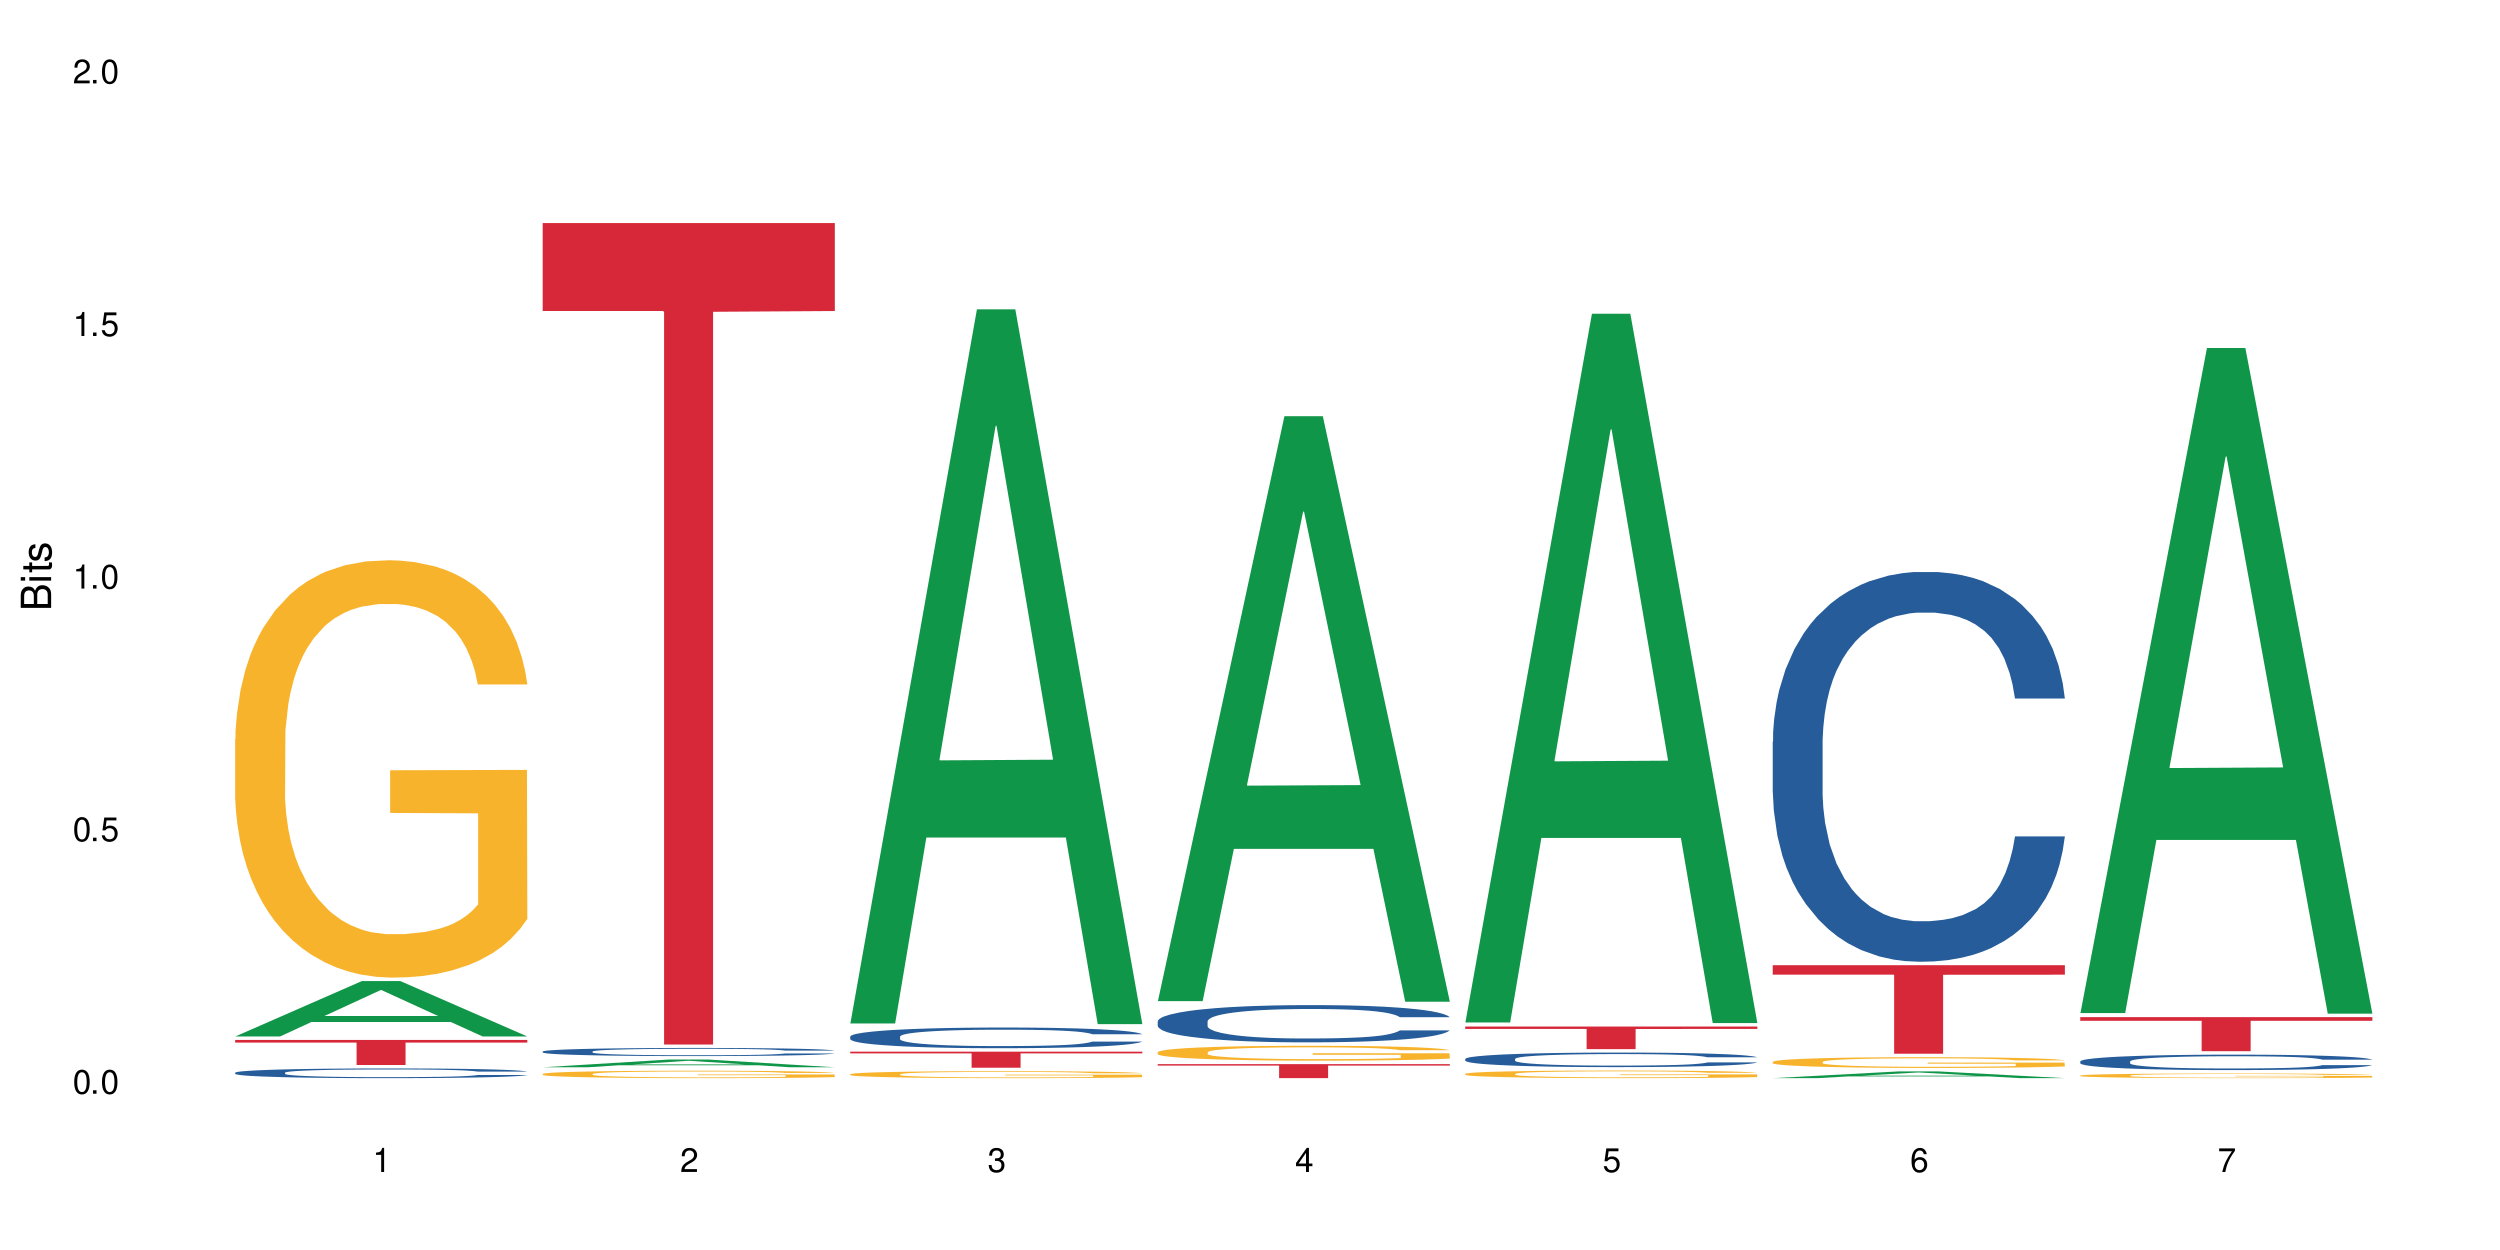
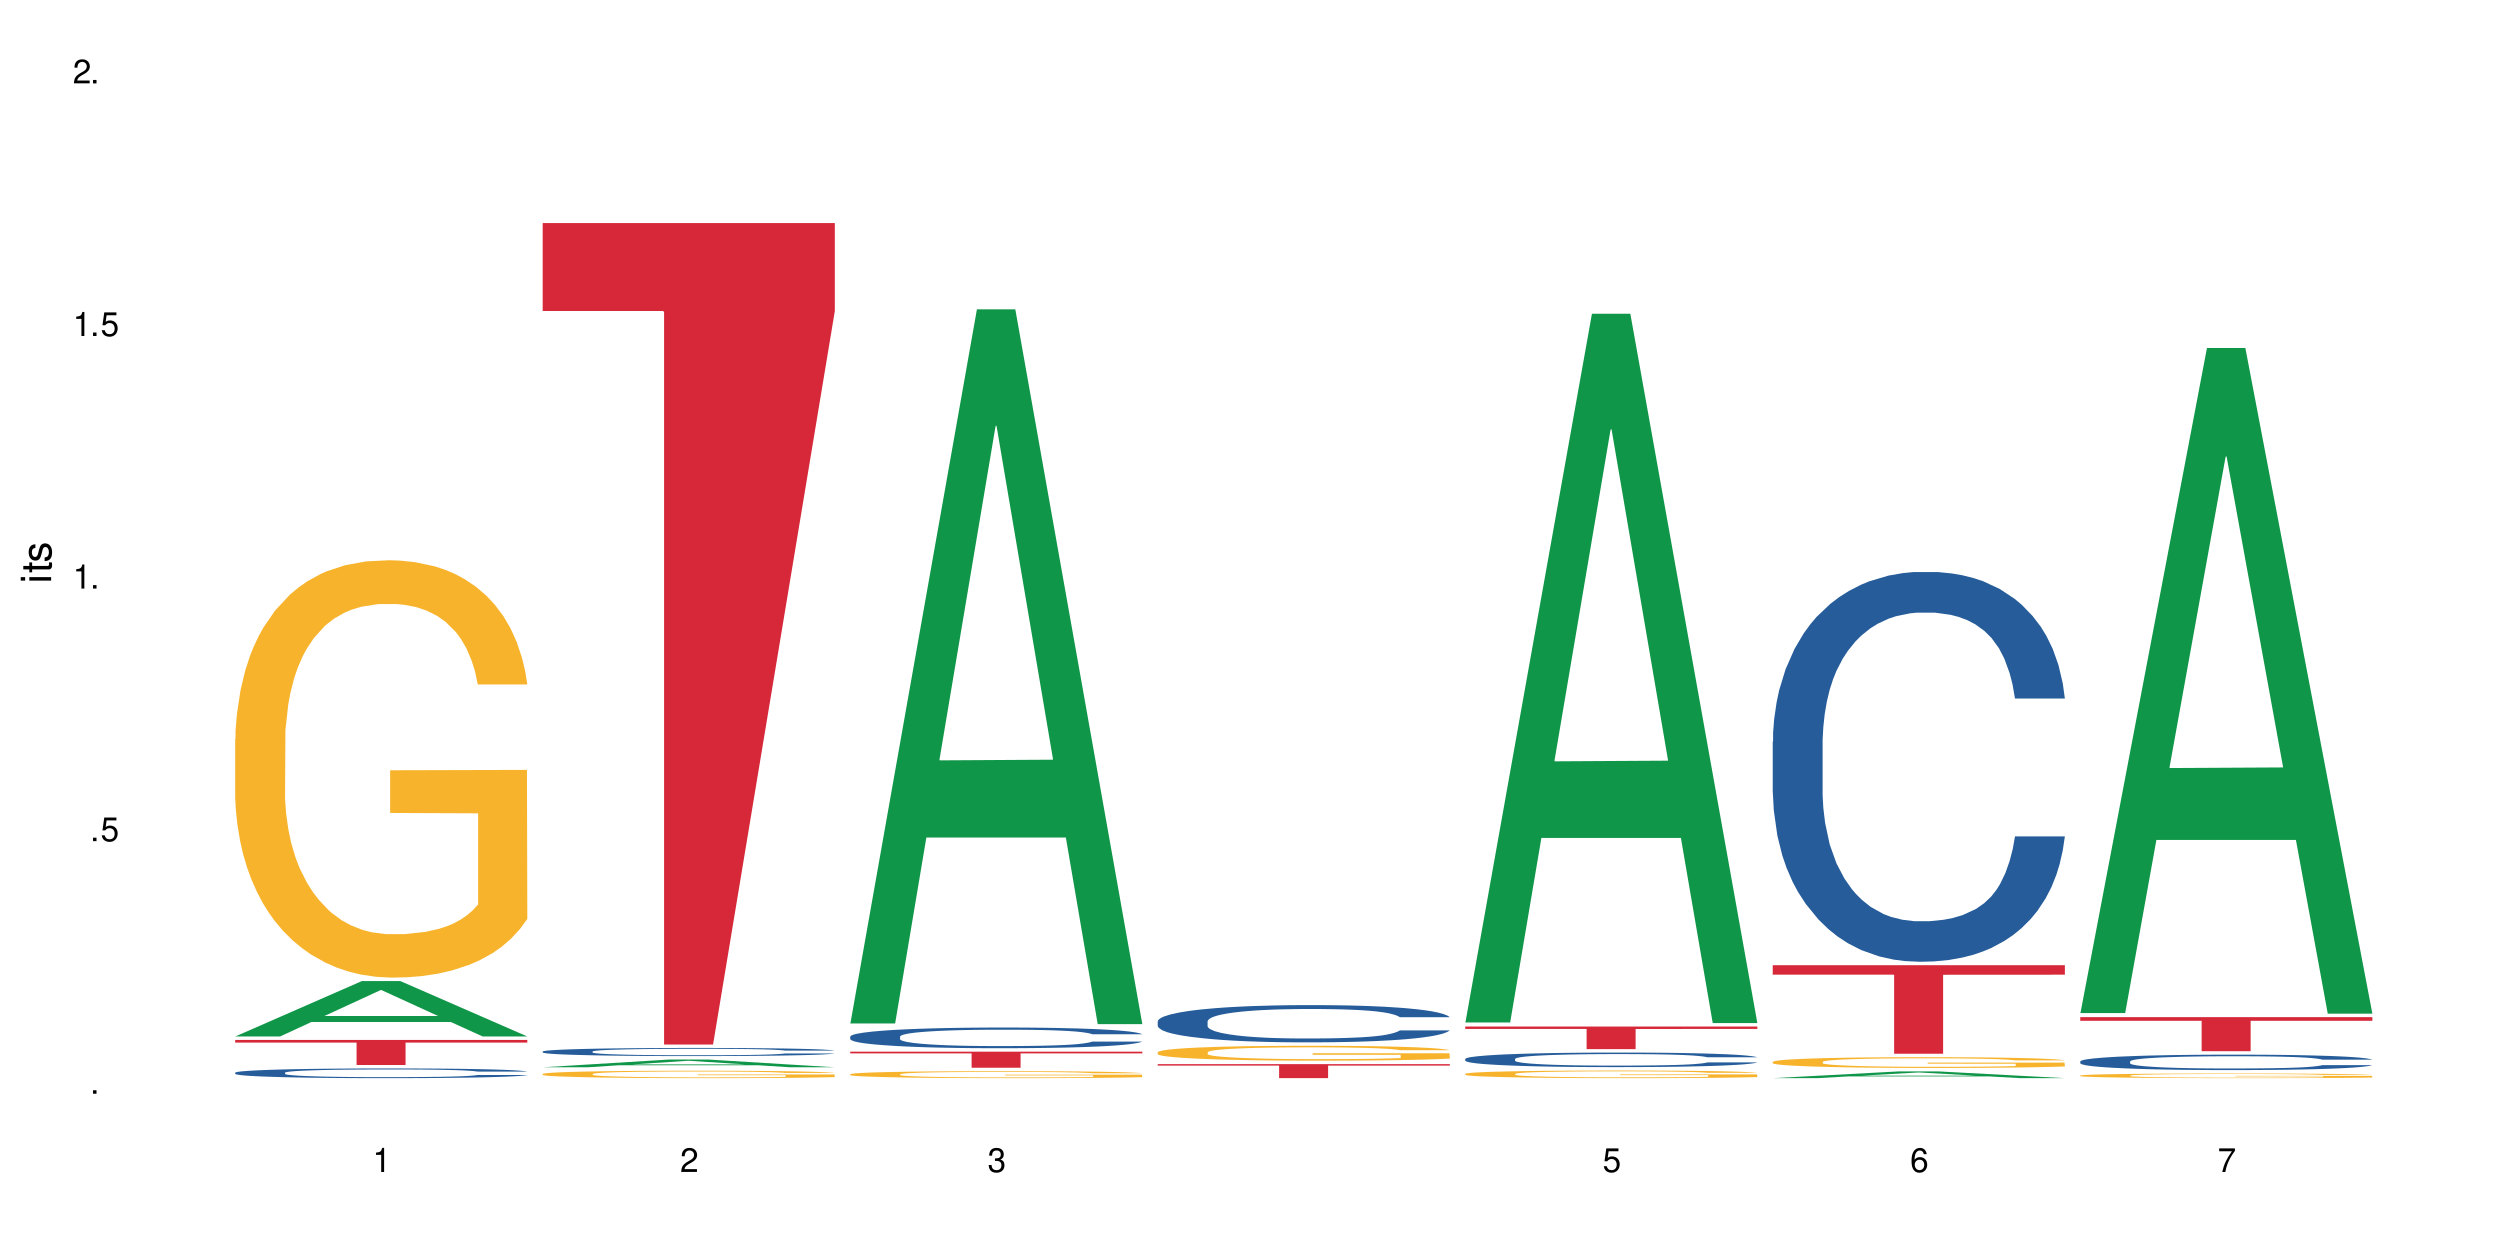
<svg xmlns="http://www.w3.org/2000/svg" xmlns:xlink="http://www.w3.org/1999/xlink" width="720" height="360" viewBox="0 0 720 360">
  <defs>
    <g>
      <g id="glyph-0-0">
</g>
      <g id="glyph-0-1">
-         <path d="M 2.641 -6.938 C 2 -6.938 1.422 -6.656 1.078 -6.172 C 0.641 -5.562 0.406 -4.641 0.406 -3.359 C 0.406 -1.016 1.188 0.219 2.641 0.219 C 4.078 0.219 4.859 -1.016 4.859 -3.297 C 4.859 -4.641 4.656 -5.547 4.203 -6.172 C 3.844 -6.656 3.281 -6.938 2.641 -6.938 Z M 2.641 -6.188 C 3.547 -6.188 4 -5.25 4 -3.375 C 4 -1.406 3.562 -0.484 2.625 -0.484 C 1.734 -0.484 1.281 -1.438 1.281 -3.344 C 1.281 -5.25 1.734 -6.188 2.641 -6.188 Z M 2.641 -6.188 " />
-       </g>
+         </g>
      <g id="glyph-0-2">
        <path d="M 1.828 -1 L 0.828 -1 L 0.828 0 L 1.828 0 Z M 1.828 -1 " />
      </g>
      <g id="glyph-0-3">
        <path d="M 4.562 -6.797 L 1.062 -6.797 L 0.547 -3.094 L 1.328 -3.094 C 1.719 -3.562 2.047 -3.734 2.578 -3.734 C 3.484 -3.734 4.062 -3.109 4.062 -2.094 C 4.062 -1.125 3.484 -0.531 2.578 -0.531 C 1.828 -0.531 1.375 -0.906 1.188 -1.672 L 0.328 -1.672 C 0.453 -1.109 0.547 -0.844 0.75 -0.594 C 1.125 -0.078 1.828 0.219 2.594 0.219 C 3.969 0.219 4.922 -0.781 4.922 -2.219 C 4.922 -3.562 4.031 -4.484 2.719 -4.484 C 2.25 -4.484 1.859 -4.359 1.469 -4.062 L 1.734 -5.969 L 4.562 -5.969 Z M 4.562 -6.797 " />
      </g>
      <g id="glyph-0-4">
        <path d="M 2.484 -4.938 L 2.484 0 L 3.328 0 L 3.328 -6.938 L 2.766 -6.938 C 2.469 -5.875 2.281 -5.734 0.984 -5.562 L 0.984 -4.938 Z M 2.484 -4.938 " />
      </g>
      <g id="glyph-0-5">
        <path d="M 4.859 -0.828 L 1.281 -0.828 C 1.359 -1.406 1.672 -1.781 2.5 -2.281 L 3.469 -2.828 C 4.406 -3.344 4.906 -4.062 4.906 -4.906 C 4.906 -5.484 4.672 -6.031 4.266 -6.406 C 3.859 -6.766 3.375 -6.938 2.719 -6.938 C 1.859 -6.938 1.219 -6.625 0.844 -6.031 C 0.609 -5.672 0.5 -5.234 0.484 -4.531 L 1.328 -4.531 C 1.359 -5.016 1.406 -5.281 1.531 -5.516 C 1.75 -5.938 2.188 -6.203 2.703 -6.203 C 3.469 -6.203 4.031 -5.641 4.031 -4.891 C 4.031 -4.344 3.719 -3.859 3.125 -3.516 L 2.234 -3 C 0.812 -2.172 0.406 -1.531 0.328 -0.016 L 4.859 -0.016 Z M 4.859 -0.828 " />
      </g>
      <g id="glyph-0-6">
        <path d="M 2.125 -3.188 L 2.578 -3.188 C 3.5 -3.188 3.984 -2.766 3.984 -1.922 C 3.984 -1.062 3.469 -0.531 2.594 -0.531 C 1.656 -0.531 1.203 -1 1.156 -2.016 L 0.312 -2.016 C 0.344 -1.453 0.438 -1.094 0.609 -0.781 C 0.953 -0.109 1.625 0.219 2.547 0.219 C 3.953 0.219 4.859 -0.625 4.859 -1.938 C 4.859 -2.828 4.516 -3.297 3.703 -3.594 C 4.344 -3.844 4.656 -4.328 4.656 -5.031 C 4.656 -6.219 3.875 -6.938 2.578 -6.938 C 1.203 -6.938 0.484 -6.172 0.453 -4.703 L 1.297 -4.703 C 1.312 -5.125 1.344 -5.359 1.453 -5.578 C 1.641 -5.969 2.062 -6.203 2.594 -6.203 C 3.344 -6.203 3.797 -5.75 3.797 -5 C 3.797 -4.516 3.609 -4.219 3.25 -4.047 C 3.016 -3.953 2.703 -3.922 2.125 -3.906 Z M 2.125 -3.188 " />
      </g>
      <g id="glyph-0-7">
-         <path d="M 3.141 -1.672 L 3.141 0 L 3.984 0 L 3.984 -1.672 L 4.984 -1.672 L 4.984 -2.438 L 3.984 -2.438 L 3.984 -6.938 L 3.359 -6.938 L 0.266 -2.578 L 0.266 -1.672 Z M 3.141 -2.438 L 1 -2.438 L 3.141 -5.5 Z M 3.141 -2.438 " />
-       </g>
+         </g>
      <g id="glyph-0-8">
        <path d="M 4.781 -5.125 C 4.609 -6.266 3.891 -6.938 2.844 -6.938 C 2.094 -6.938 1.422 -6.578 1.031 -5.953 C 0.594 -5.266 0.406 -4.422 0.406 -3.172 C 0.406 -2 0.578 -1.25 0.984 -0.641 C 1.359 -0.078 1.953 0.219 2.703 0.219 C 3.984 0.219 4.922 -0.75 4.922 -2.094 C 4.922 -3.375 4.062 -4.281 2.844 -4.281 C 2.172 -4.281 1.641 -4.031 1.281 -3.516 C 1.281 -5.234 1.828 -6.188 2.797 -6.188 C 3.391 -6.188 3.797 -5.797 3.938 -5.125 Z M 2.734 -3.531 C 3.547 -3.531 4.062 -2.953 4.062 -2.031 C 4.062 -1.156 3.484 -0.531 2.703 -0.531 C 1.922 -0.531 1.328 -1.188 1.328 -2.078 C 1.328 -2.938 1.906 -3.531 2.734 -3.531 Z M 2.734 -3.531 " />
      </g>
      <g id="glyph-0-9">
        <path d="M 4.984 -6.797 L 0.438 -6.797 L 0.438 -5.969 L 4.109 -5.969 C 2.5 -3.656 1.828 -2.234 1.328 0 L 2.219 0 C 2.594 -2.172 3.453 -4.047 4.984 -6.094 Z M 4.984 -6.797 " />
      </g>
      <g id="glyph-1-0">
</g>
      <g id="glyph-1-1">
-         <path d="M 0 -0.953 L 0 -4.891 C 0 -5.719 -0.234 -6.344 -0.734 -6.797 C -1.188 -7.234 -1.812 -7.469 -2.5 -7.469 C -3.547 -7.469 -4.188 -7 -4.625 -5.875 C -4.984 -6.688 -5.625 -7.094 -6.531 -7.094 C -7.172 -7.094 -7.734 -6.859 -8.141 -6.391 C -8.562 -5.922 -8.75 -5.344 -8.75 -4.5 L -8.75 -0.953 Z M -4.984 -2.062 L -7.766 -2.062 L -7.766 -4.219 C -7.766 -4.844 -7.688 -5.203 -7.453 -5.5 C -7.219 -5.812 -6.859 -5.969 -6.375 -5.969 C -5.891 -5.969 -5.531 -5.812 -5.297 -5.5 C -5.062 -5.203 -4.984 -4.844 -4.984 -4.219 Z M -0.984 -2.062 L -4 -2.062 L -4 -4.781 C -4 -5.766 -3.438 -6.359 -2.484 -6.359 C -1.547 -6.359 -0.984 -5.766 -0.984 -4.781 Z M -0.984 -2.062 " />
-       </g>
+         </g>
      <g id="glyph-1-2">
        <path d="M -6.281 -1.797 L -6.281 -0.797 L 0 -0.797 L 0 -1.797 Z M -8.75 -1.797 L -8.75 -0.797 L -7.484 -0.797 L -7.484 -1.797 Z M -8.75 -1.797 " />
      </g>
      <g id="glyph-1-3">
        <path d="M -6.281 -3.047 L -6.281 -2.016 L -8.016 -2.016 L -8.016 -1.016 L -6.281 -1.016 L -6.281 -0.172 L -5.469 -0.172 L -5.469 -1.016 L -0.719 -1.016 C -0.078 -1.016 0.281 -1.453 0.281 -2.234 C 0.281 -2.5 0.25 -2.719 0.188 -3.047 L -0.641 -3.047 C -0.609 -2.906 -0.594 -2.766 -0.594 -2.562 C -0.594 -2.141 -0.719 -2.016 -1.156 -2.016 L -5.469 -2.016 L -5.469 -3.047 Z M -6.281 -3.047 " />
      </g>
      <g id="glyph-1-4">
        <path d="M -4.531 -5.25 C -5.766 -5.25 -6.469 -4.422 -6.469 -2.969 C -6.469 -1.516 -5.719 -0.562 -4.547 -0.562 C -3.562 -0.562 -3.094 -1.062 -2.734 -2.562 L -2.516 -3.484 C -2.344 -4.188 -2.094 -4.469 -1.641 -4.469 C -1.047 -4.469 -0.641 -3.875 -0.641 -3 C -0.641 -2.453 -0.797 -2 -1.062 -1.75 C -1.25 -1.594 -1.422 -1.531 -1.875 -1.469 L -1.875 -0.406 C -0.422 -0.453 0.281 -1.266 0.281 -2.922 C 0.281 -4.5 -0.5 -5.516 -1.719 -5.516 C -2.656 -5.516 -3.172 -4.984 -3.469 -3.734 L -3.703 -2.766 C -3.891 -1.953 -4.156 -1.609 -4.594 -1.609 C -5.188 -1.609 -5.547 -2.125 -5.547 -2.938 C -5.547 -3.75 -5.203 -4.172 -4.531 -4.203 Z M -4.531 -5.25 " />
      </g>
    </g>
  </defs>
-   <rect x="-72" y="-36" width="864" height="432" fill="rgb(100%, 100%, 100%)" fill-opacity="1" />
  <path fill-rule="nonzero" fill="rgb(6.275%, 58.824%, 28.235%)" fill-opacity="1" d="M 67.73 298.496 L 67.82 298.48 L 104.227 282.543 L 115.281 282.543 L 151.867 298.508 L 139.012 298.508 L 129.844 294.344 L 89.664 294.344 L 80.676 298.496 L 67.73 298.496 L 93.527 292.617 L 126.156 292.602 L 109.887 285.152 L 109.707 285.137 L 109.527 285.184 L 93.438 292.602 L 93.527 292.617 Z M 67.73 298.496 " />
  <path fill-rule="nonzero" fill="rgb(14.51%, 36.078%, 60%)" fill-opacity="1" d="M 67.73 308.926 L 67.832 308.926 L 67.832 308.863 L 68.141 308.766 L 68.859 308.645 L 69.578 308.559 L 71.426 308.41 L 73.988 308.262 L 76.656 308.152 L 78.605 308.086 L 80.352 308.031 L 84.352 307.938 L 86.918 307.891 L 89.688 307.848 L 93.074 307.805 L 95.535 307.777 L 101.078 307.738 L 105.18 307.719 L 108.363 307.711 L 115.238 307.711 L 119.34 307.723 L 122.316 307.734 L 125.598 307.754 L 128.371 307.777 L 133.191 307.832 L 137.5 307.906 L 139.449 307.945 L 142.527 308.023 L 144.891 308.102 L 146.531 308.168 L 148.379 308.262 L 150.02 308.379 L 151.25 308.508 L 151.867 308.617 L 137.5 308.617 L 136.785 308.516 L 135.961 308.438 L 134.422 308.332 L 132.883 308.258 L 130.73 308.184 L 128.781 308.137 L 126.113 308.086 L 123.754 308.055 L 121.289 308.031 L 118.93 308.016 L 114.414 308.004 L 109.184 308.004 L 107.234 308.008 L 103.23 308.027 L 101.078 308.047 L 98 308.082 L 95.844 308.113 L 93.281 308.164 L 91.535 308.211 L 89.379 308.277 L 87.84 308.336 L 86.098 308.418 L 85.07 308.484 L 84.148 308.555 L 83.328 308.641 L 82.711 308.727 L 82.301 308.824 L 82.094 308.914 L 82.094 309.312 L 82.301 309.402 L 82.812 309.512 L 84.148 309.668 L 86.098 309.801 L 88.355 309.91 L 90.508 309.984 L 91.742 310.023 L 93.383 310.062 L 95.945 310.113 L 99.641 310.164 L 101.797 310.184 L 105.078 310.207 L 108.465 310.215 L 112.98 310.215 L 116.98 310.207 L 119.648 310.191 L 122.418 310.172 L 126.215 310.129 L 128.574 310.09 L 130.629 310.039 L 132.168 309.992 L 133.191 309.949 L 134.73 309.871 L 135.961 309.785 L 136.887 309.695 L 137.5 309.609 L 151.867 309.609 L 151.25 309.711 L 150.328 309.809 L 149.402 309.883 L 147.969 309.973 L 146.324 310.051 L 143.965 310.141 L 142.016 310.199 L 139.449 310.266 L 137.09 310.312 L 134.527 310.355 L 130.73 310.406 L 128.266 310.434 L 125.598 310.457 L 122.418 310.477 L 118.418 310.496 L 114.109 310.504 L 110.105 310.508 L 105.797 310.504 L 102.617 310.492 L 98.41 310.469 L 93.176 310.422 L 89.379 310.375 L 86.406 310.324 L 83.84 310.273 L 80.969 310.207 L 77.273 310.094 L 75.016 310.008 L 73.477 309.934 L 71.734 309.836 L 70.5 309.746 L 69.066 309.602 L 68.039 309.422 L 67.73 309.281 Z M 67.73 308.926 " />
  <path fill-rule="nonzero" fill="rgb(96.863%, 70.196%, 16.863%)" fill-opacity="1" d="M 67.73 212.832 L 67.832 212.723 L 67.832 210.527 L 68.242 205.586 L 69.27 198.781 L 70.605 193.184 L 72.039 188.789 L 72.965 186.484 L 74.504 183.191 L 75.836 180.777 L 79.223 175.836 L 83.531 171.227 L 85.891 169.25 L 88.559 167.383 L 92.355 165.297 L 94.102 164.531 L 99.438 162.773 L 105.488 161.676 L 112.16 161.348 L 115.238 161.457 L 119.441 161.895 L 125.188 163.102 L 128.473 164.199 L 131.039 165.297 L 133.707 166.727 L 136.988 168.922 L 140.066 171.555 L 142.527 174.191 L 144.992 177.484 L 147.043 180.996 L 148.789 184.84 L 150.328 189.449 L 151.25 193.293 L 151.867 197.133 L 137.605 197.133 L 136.785 193.293 L 135.859 190.328 L 134.32 186.707 L 132.781 184.07 L 131.242 181.984 L 128.371 179.129 L 125.906 177.375 L 122.828 175.836 L 119.855 174.848 L 116.469 174.191 L 114.414 173.973 L 108.977 173.973 L 104.055 174.738 L 101.18 175.617 L 99.129 176.496 L 96.254 178.141 L 94.512 179.461 L 93.484 180.34 L 90.406 183.742 L 88.355 186.816 L 87.227 188.902 L 85.789 192.195 L 84.762 195.16 L 83.633 199.551 L 83.02 202.844 L 82.199 210.309 L 82.094 230.066 L 82.402 234.238 L 83.02 238.742 L 83.84 242.691 L 85.07 246.863 L 86.301 250.047 L 88.457 254.328 L 90.305 257.184 L 91.742 259.051 L 94.512 262.016 L 95.641 263.004 L 98.309 264.977 L 101.078 266.516 L 104.465 267.832 L 107.027 268.492 L 111.133 269.039 L 116.363 269.039 L 122.52 268.383 L 126.422 267.504 L 129.09 266.625 L 130.832 265.855 L 132.988 264.648 L 134.527 263.551 L 135.961 262.344 L 137.707 260.477 L 137.707 234.238 L 112.363 234.129 L 112.363 221.836 L 151.762 221.727 L 151.867 264.648 L 149.711 267.613 L 147.043 270.469 L 144.48 272.664 L 141.812 274.527 L 138.016 276.613 L 134.938 277.934 L 130.215 279.469 L 125.906 280.457 L 121.395 281.117 L 117.391 281.445 L 112.672 281.555 L 108.465 281.336 L 103.949 280.676 L 100.359 279.797 L 97.074 278.699 L 93.793 277.273 L 89.688 274.969 L 87.02 273.102 L 84.25 270.797 L 81.48 268.051 L 79.016 265.09 L 77.375 262.781 L 75.734 260.148 L 73.988 256.855 L 72.348 253.121 L 71.117 249.719 L 69.988 245.875 L 69.168 242.254 L 68.348 237.312 L 67.938 233.363 L 67.73 229.957 Z M 67.73 212.832 " />
  <path fill-rule="nonzero" fill="rgb(83.922%, 15.686%, 22.353%)" fill-opacity="1" d="M 67.73 299.5 L 151.867 299.5 L 151.867 300.273 L 116.801 300.277 L 116.801 306.723 L 102.695 306.723 L 102.695 300.285 L 102.488 300.273 L 67.73 300.273 Z M 67.73 299.5 " />
  <path fill-rule="nonzero" fill="rgb(6.275%, 58.824%, 28.235%)" fill-opacity="1" d="M 156.293 307.379 L 156.383 307.375 L 192.789 305.141 L 203.844 305.141 L 240.43 307.379 L 227.574 307.379 L 218.406 306.797 L 178.227 306.797 L 169.238 307.379 L 156.293 307.379 L 182.094 306.555 L 214.723 306.551 L 198.453 305.508 L 198.273 305.504 L 198.094 305.512 L 182.004 306.551 L 182.094 306.555 Z M 156.293 307.379 " />
  <path fill-rule="nonzero" fill="rgb(14.51%, 36.078%, 60%)" fill-opacity="1" d="M 156.293 302.828 L 156.398 302.828 L 156.398 302.777 L 156.703 302.695 L 157.422 302.594 L 158.141 302.523 L 159.988 302.395 L 162.555 302.273 L 165.223 302.18 L 167.172 302.125 L 168.914 302.082 L 172.918 302 L 175.48 301.961 L 178.25 301.926 L 181.637 301.887 L 184.102 301.867 L 189.641 301.832 L 193.746 301.816 L 196.926 301.812 L 203.801 301.812 L 207.902 301.82 L 210.879 301.832 L 214.164 301.848 L 216.934 301.867 L 221.754 301.914 L 226.066 301.973 L 228.016 302.008 L 231.094 302.074 L 233.453 302.137 L 235.094 302.195 L 236.941 302.273 L 238.582 302.371 L 239.812 302.48 L 240.43 302.57 L 226.066 302.57 L 225.348 302.484 L 224.527 302.418 L 222.988 302.332 L 221.449 302.27 L 219.293 302.207 L 217.344 302.168 L 214.676 302.125 L 212.316 302.102 L 209.855 302.082 L 207.492 302.066 L 202.98 302.055 L 197.746 302.055 L 195.797 302.059 L 191.797 302.078 L 189.641 302.09 L 186.562 302.121 L 184.406 302.148 L 181.844 302.191 L 180.098 302.227 L 177.945 302.285 L 176.406 302.332 L 174.66 302.402 L 173.633 302.457 L 172.711 302.516 L 171.891 302.59 L 171.273 302.664 L 170.863 302.742 L 170.66 302.82 L 170.66 303.152 L 170.863 303.227 L 171.379 303.316 L 172.711 303.449 L 174.66 303.562 L 176.918 303.652 L 179.074 303.715 L 180.305 303.746 L 181.945 303.781 L 184.512 303.824 L 188.203 303.867 L 190.359 303.883 L 193.641 303.898 L 197.027 303.906 L 201.543 303.906 L 205.543 303.898 L 208.211 303.891 L 210.98 303.871 L 214.777 303.836 L 217.137 303.801 L 219.191 303.762 L 220.73 303.719 L 221.754 303.688 L 223.293 303.621 L 224.527 303.547 L 225.449 303.473 L 226.066 303.398 L 240.43 303.398 L 239.812 303.484 L 238.891 303.566 L 237.969 303.629 L 236.531 303.703 L 234.891 303.77 L 232.527 303.848 L 230.578 303.895 L 228.016 303.949 L 225.656 303.988 L 223.09 304.027 L 219.293 304.07 L 216.832 304.09 L 214.164 304.109 L 210.98 304.125 L 206.98 304.141 L 202.672 304.148 L 198.668 304.152 L 194.359 304.148 L 191.18 304.141 L 186.973 304.121 L 181.738 304.082 L 177.945 304.039 L 174.969 304 L 172.402 303.957 L 169.531 303.898 L 165.836 303.805 L 163.578 303.734 L 162.039 303.672 L 160.297 303.59 L 159.066 303.516 L 157.629 303.395 L 156.602 303.242 L 156.293 303.125 Z M 156.293 302.828 " />
  <path fill-rule="nonzero" fill="rgb(96.863%, 70.196%, 16.863%)" fill-opacity="1" d="M 156.293 309.285 L 156.398 309.281 L 156.398 309.246 L 156.809 309.156 L 157.832 309.035 L 159.168 308.938 L 160.605 308.859 L 161.527 308.816 L 163.066 308.758 L 164.398 308.715 L 167.785 308.629 L 172.094 308.547 L 174.457 308.512 L 177.121 308.477 L 180.918 308.441 L 182.664 308.426 L 188 308.395 L 194.051 308.375 L 200.723 308.371 L 203.801 308.371 L 208.008 308.379 L 213.754 308.402 L 217.035 308.422 L 219.602 308.441 L 222.27 308.465 L 225.551 308.504 L 228.629 308.551 L 231.094 308.598 L 233.555 308.656 L 235.605 308.719 L 237.352 308.789 L 238.891 308.871 L 239.812 308.938 L 240.43 309.008 L 226.168 309.008 L 225.348 308.938 L 224.422 308.887 L 222.883 308.82 L 221.344 308.773 L 219.805 308.738 L 216.934 308.688 L 214.473 308.656 L 211.395 308.629 L 208.418 308.609 L 205.031 308.598 L 202.98 308.594 L 197.543 308.594 L 192.617 308.609 L 189.742 308.625 L 187.691 308.641 L 184.816 308.668 L 183.074 308.691 L 182.047 308.707 L 178.969 308.77 L 176.918 308.824 L 175.789 308.859 L 174.352 308.918 L 173.328 308.973 L 172.199 309.051 L 171.582 309.109 L 170.762 309.242 L 170.66 309.59 L 170.965 309.664 L 171.582 309.746 L 172.402 309.816 L 173.633 309.891 L 174.867 309.945 L 177.02 310.023 L 178.867 310.074 L 180.305 310.105 L 183.074 310.16 L 184.203 310.176 L 186.871 310.211 L 189.641 310.238 L 193.027 310.262 L 195.59 310.273 L 199.695 310.285 L 204.93 310.285 L 211.086 310.273 L 214.984 310.258 L 217.652 310.242 L 219.395 310.227 L 221.551 310.207 L 223.09 310.188 L 224.527 310.164 L 226.27 310.133 L 226.27 309.664 L 200.926 309.664 L 200.926 309.445 L 240.328 309.441 L 240.43 310.207 L 238.273 310.258 L 235.605 310.309 L 233.043 310.348 L 230.375 310.383 L 226.578 310.418 L 223.5 310.441 L 218.781 310.469 L 214.473 310.488 L 209.957 310.5 L 205.953 310.504 L 201.234 310.508 L 197.027 310.504 L 192.512 310.492 L 188.922 310.477 L 185.641 310.457 L 182.355 310.43 L 178.25 310.391 L 175.582 310.355 L 172.812 310.316 L 170.043 310.266 L 167.582 310.215 L 165.938 310.172 L 164.297 310.125 L 162.555 310.066 L 160.91 310 L 159.68 309.941 L 158.551 309.871 L 157.73 309.809 L 156.91 309.719 L 156.5 309.648 L 156.293 309.59 Z M 156.293 309.285 " />
-   <path fill-rule="nonzero" fill="rgb(83.922%, 15.686%, 22.353%)" fill-opacity="1" d="M 156.293 64.25 L 240.43 64.25 L 240.43 89.574 L 205.363 89.797 L 205.363 300.82 L 191.258 300.82 L 191.258 90.02 L 191.051 89.574 L 156.293 89.574 Z M 156.293 64.25 " />
+   <path fill-rule="nonzero" fill="rgb(83.922%, 15.686%, 22.353%)" fill-opacity="1" d="M 156.293 64.25 L 240.43 64.25 L 240.43 89.574 L 205.363 300.82 L 191.258 300.82 L 191.258 90.02 L 191.051 89.574 L 156.293 89.574 Z M 156.293 64.25 " />
  <path fill-rule="nonzero" fill="rgb(6.275%, 58.824%, 28.235%)" fill-opacity="1" d="M 244.859 294.754 L 244.949 294.559 L 281.352 89.094 L 292.41 89.094 L 328.992 294.945 L 316.141 294.945 L 306.969 241.211 L 266.789 241.211 L 257.801 294.754 L 244.859 294.754 L 270.656 218.984 L 303.285 218.789 L 287.016 122.727 L 286.836 122.531 L 286.656 123.113 L 270.566 218.789 L 270.656 218.984 Z M 244.859 294.754 " />
  <path fill-rule="nonzero" fill="rgb(14.51%, 36.078%, 60%)" fill-opacity="1" d="M 244.859 298.523 L 244.961 298.52 L 244.961 298.391 L 245.27 298.184 L 245.988 297.922 L 246.703 297.742 L 248.551 297.422 L 251.117 297.109 L 253.785 296.871 L 255.734 296.73 L 257.477 296.621 L 261.48 296.418 L 264.043 296.316 L 266.816 296.223 L 270.199 296.133 L 272.664 296.078 L 278.203 295.988 L 282.309 295.953 L 285.488 295.934 L 292.363 295.934 L 296.469 295.957 L 299.441 295.984 L 302.727 296.027 L 305.496 296.078 L 310.32 296.195 L 314.629 296.348 L 316.578 296.438 L 319.656 296.605 L 322.016 296.766 L 323.656 296.91 L 325.504 297.109 L 327.145 297.355 L 328.379 297.633 L 328.992 297.867 L 314.629 297.867 L 313.91 297.648 L 313.09 297.48 L 311.551 297.258 L 310.012 297.098 L 307.855 296.941 L 305.906 296.84 L 303.238 296.734 L 300.879 296.668 L 298.418 296.621 L 296.059 296.59 L 291.543 296.555 L 286.309 296.555 L 284.359 296.566 L 280.359 296.609 L 278.203 296.648 L 275.125 296.723 L 272.973 296.793 L 270.406 296.902 L 268.66 296.996 L 266.508 297.137 L 264.969 297.262 L 263.223 297.441 L 262.199 297.578 L 261.273 297.73 L 260.453 297.91 L 259.84 298.102 L 259.426 298.301 L 259.223 298.496 L 259.223 299.34 L 259.426 299.535 L 259.941 299.766 L 261.273 300.098 L 263.223 300.387 L 265.48 300.613 L 267.637 300.777 L 268.867 300.852 L 270.508 300.941 L 273.074 301.051 L 276.77 301.156 L 278.922 301.203 L 282.207 301.246 L 285.59 301.266 L 290.105 301.266 L 294.109 301.246 L 296.773 301.219 L 299.547 301.176 L 303.344 301.082 L 305.703 300.996 L 307.754 300.891 L 309.293 300.789 L 310.32 300.699 L 311.859 300.531 L 313.09 300.348 L 314.012 300.156 L 314.629 299.973 L 328.992 299.973 L 328.379 300.188 L 327.453 300.402 L 326.531 300.559 L 325.094 300.75 L 323.453 300.918 L 321.094 301.109 L 319.145 301.234 L 316.578 301.371 L 314.219 301.473 L 311.652 301.566 L 307.855 301.676 L 305.395 301.73 L 302.727 301.777 L 299.547 301.82 L 295.543 301.859 L 291.234 301.883 L 287.234 301.887 L 282.926 301.875 L 279.742 301.855 L 275.535 301.805 L 270.305 301.707 L 266.508 301.605 L 263.531 301.5 L 260.965 301.391 L 258.094 301.246 L 254.398 301.004 L 252.145 300.82 L 250.605 300.668 L 248.859 300.457 L 247.629 300.266 L 246.191 299.961 L 245.164 299.574 L 244.859 299.277 Z M 244.859 298.523 " />
  <path fill-rule="nonzero" fill="rgb(96.863%, 70.196%, 16.863%)" fill-opacity="1" d="M 244.859 309.359 L 244.961 309.359 L 244.961 309.32 L 245.371 309.238 L 246.398 309.125 L 247.73 309.031 L 249.168 308.961 L 250.09 308.922 L 251.629 308.867 L 252.965 308.824 L 256.348 308.742 L 260.66 308.664 L 263.02 308.633 L 265.688 308.602 L 269.484 308.566 L 271.227 308.555 L 276.562 308.523 L 282.617 308.508 L 289.285 308.5 L 292.363 308.504 L 296.57 308.512 L 302.316 308.531 L 305.598 308.547 L 308.164 308.566 L 310.832 308.59 L 314.117 308.629 L 317.195 308.672 L 319.656 308.715 L 322.117 308.77 L 324.172 308.828 L 325.914 308.895 L 327.453 308.969 L 328.379 309.035 L 328.992 309.098 L 314.73 309.098 L 313.91 309.035 L 312.988 308.984 L 311.449 308.926 L 309.91 308.879 L 308.371 308.844 L 305.496 308.797 L 303.035 308.77 L 299.957 308.742 L 296.98 308.727 L 293.594 308.715 L 291.543 308.711 L 286.105 308.711 L 281.18 308.723 L 278.309 308.738 L 276.254 308.754 L 273.383 308.781 L 271.637 308.805 L 270.613 308.816 L 267.535 308.875 L 265.48 308.926 L 264.352 308.961 L 262.918 309.016 L 261.891 309.066 L 260.762 309.137 L 260.145 309.195 L 259.324 309.316 L 259.223 309.648 L 259.531 309.719 L 260.145 309.793 L 260.965 309.859 L 262.199 309.93 L 263.43 309.98 L 265.582 310.055 L 267.43 310.102 L 268.867 310.133 L 271.637 310.18 L 272.766 310.199 L 275.434 310.23 L 278.203 310.258 L 281.59 310.277 L 284.156 310.289 L 288.258 310.297 L 293.492 310.297 L 299.648 310.289 L 303.547 310.273 L 306.215 310.258 L 307.961 310.246 L 310.113 310.227 L 311.652 310.207 L 313.09 310.188 L 314.832 310.156 L 314.832 309.719 L 289.492 309.715 L 289.492 309.512 L 328.891 309.508 L 328.992 310.227 L 326.84 310.273 L 324.172 310.324 L 321.605 310.359 L 318.938 310.391 L 315.141 310.426 L 312.062 310.445 L 307.344 310.473 L 303.035 310.488 L 298.52 310.5 L 294.52 310.504 L 289.797 310.508 L 285.59 310.504 L 281.078 310.492 L 277.484 310.477 L 274.203 310.461 L 270.918 310.438 L 266.816 310.398 L 264.148 310.367 L 261.379 310.328 L 258.605 310.281 L 256.145 310.234 L 254.504 310.195 L 252.859 310.148 L 251.117 310.094 L 249.477 310.031 L 248.242 309.977 L 247.113 309.91 L 246.293 309.852 L 245.473 309.77 L 245.062 309.703 L 244.859 309.645 Z M 244.859 309.359 " />
  <path fill-rule="nonzero" fill="rgb(83.922%, 15.686%, 22.353%)" fill-opacity="1" d="M 244.859 302.875 L 328.992 302.875 L 328.992 303.371 L 293.93 303.375 L 293.93 307.512 L 279.82 307.512 L 279.82 303.379 L 279.617 303.371 L 244.859 303.371 Z M 244.859 302.875 " />
-   <path fill-rule="nonzero" fill="rgb(6.275%, 58.824%, 28.235%)" fill-opacity="1" d="M 333.422 288.332 L 333.512 288.176 L 369.914 119.863 L 380.973 119.863 L 417.555 288.492 L 404.703 288.492 L 395.535 244.473 L 355.355 244.473 L 346.363 288.332 L 333.422 288.332 L 359.219 226.266 L 391.848 226.105 L 375.578 147.414 L 375.398 147.258 L 375.219 147.73 L 359.129 226.105 L 359.219 226.266 Z M 333.422 288.332 " />
  <path fill-rule="nonzero" fill="rgb(14.51%, 36.078%, 60%)" fill-opacity="1" d="M 333.422 294.145 L 333.523 294.133 L 333.523 293.898 L 333.832 293.527 L 334.551 293.055 L 335.27 292.734 L 337.113 292.156 L 339.68 291.598 L 342.348 291.164 L 344.297 290.91 L 346.043 290.715 L 350.043 290.352 L 352.609 290.164 L 355.379 290 L 358.766 289.832 L 361.227 289.734 L 366.766 289.578 L 370.871 289.508 L 374.051 289.48 L 380.926 289.48 L 385.031 289.52 L 388.008 289.566 L 391.289 289.648 L 394.059 289.734 L 398.883 289.949 L 403.191 290.227 L 405.141 290.383 L 408.219 290.684 L 410.578 290.98 L 412.223 291.234 L 414.066 291.598 L 415.711 292.039 L 416.941 292.539 L 417.555 292.957 L 403.191 292.957 L 402.473 292.566 L 401.652 292.262 L 400.113 291.859 L 398.574 291.578 L 396.422 291.293 L 394.469 291.105 L 391.805 290.922 L 389.441 290.805 L 386.98 290.715 L 384.621 290.656 L 380.105 290.598 L 374.875 290.598 L 372.922 290.617 L 368.922 290.695 L 366.766 290.762 L 363.688 290.902 L 361.535 291.027 L 358.969 291.223 L 357.227 291.391 L 355.07 291.645 L 353.531 291.871 L 351.789 292.195 L 350.762 292.438 L 349.836 292.715 L 349.016 293.035 L 348.402 293.379 L 347.992 293.742 L 347.785 294.094 L 347.785 295.613 L 347.992 295.965 L 348.504 296.379 L 349.836 296.977 L 351.789 297.496 L 354.043 297.906 L 356.199 298.199 L 357.43 298.336 L 359.07 298.496 L 361.637 298.691 L 365.332 298.887 L 367.484 298.965 L 370.77 299.043 L 374.156 299.082 L 378.668 299.082 L 382.672 299.043 L 385.34 298.996 L 388.109 298.914 L 391.906 298.75 L 394.266 298.594 L 396.316 298.406 L 397.855 298.219 L 398.883 298.062 L 400.422 297.758 L 401.652 297.426 L 402.578 297.082 L 403.191 296.75 L 417.555 296.75 L 416.941 297.141 L 416.016 297.523 L 415.094 297.809 L 413.656 298.152 L 412.016 298.457 L 409.656 298.797 L 407.707 299.023 L 405.141 299.27 L 402.781 299.453 L 400.215 299.621 L 396.422 299.816 L 393.957 299.914 L 391.289 300.004 L 388.109 300.082 L 384.109 300.152 L 379.797 300.191 L 375.797 300.199 L 371.488 300.18 L 368.305 300.141 L 364.102 300.051 L 358.867 299.875 L 355.07 299.691 L 352.094 299.504 L 349.531 299.309 L 346.656 299.043 L 342.965 298.613 L 340.707 298.277 L 339.168 298.004 L 337.422 297.621 L 336.191 297.281 L 334.754 296.73 L 333.73 296.035 L 333.422 295.496 Z M 333.422 294.145 " />
  <path fill-rule="nonzero" fill="rgb(96.863%, 70.196%, 16.863%)" fill-opacity="1" d="M 333.422 303.023 L 333.523 303.02 L 333.523 302.941 L 333.934 302.766 L 334.961 302.523 L 336.293 302.324 L 337.73 302.168 L 338.652 302.086 L 340.191 301.969 L 341.527 301.879 L 344.914 301.703 L 349.223 301.539 L 351.582 301.469 L 354.25 301.402 L 358.047 301.328 L 359.789 301.301 L 365.125 301.238 L 371.18 301.199 L 377.848 301.188 L 380.926 301.191 L 385.133 301.207 L 390.879 301.25 L 394.164 301.289 L 396.727 301.328 L 399.395 301.379 L 402.68 301.457 L 405.758 301.551 L 408.219 301.645 L 410.684 301.762 L 412.734 301.887 L 414.477 302.027 L 416.016 302.191 L 416.941 302.328 L 417.555 302.465 L 403.293 302.465 L 402.473 302.328 L 401.551 302.223 L 400.012 302.094 L 398.473 302 L 396.934 301.922 L 394.059 301.82 L 391.598 301.758 L 388.52 301.703 L 385.543 301.668 L 382.156 301.645 L 380.105 301.637 L 374.668 301.637 L 369.742 301.664 L 366.871 301.695 L 364.816 301.727 L 361.945 301.785 L 360.199 301.832 L 359.176 301.863 L 356.098 301.988 L 354.043 302.098 L 352.914 302.172 L 351.48 302.289 L 350.453 302.395 L 349.324 302.551 L 348.711 302.668 L 347.887 302.934 L 347.785 303.637 L 348.094 303.785 L 348.711 303.945 L 349.531 304.086 L 350.762 304.234 L 351.992 304.348 L 354.148 304.5 L 355.992 304.602 L 357.43 304.668 L 360.199 304.773 L 361.328 304.809 L 363.996 304.879 L 366.766 304.938 L 370.152 304.984 L 372.719 305.008 L 376.824 305.027 L 382.055 305.027 L 388.211 305.004 L 392.109 304.973 L 394.777 304.941 L 396.523 304.914 L 398.676 304.867 L 400.215 304.828 L 401.652 304.785 L 403.398 304.719 L 403.398 303.785 L 378.055 303.781 L 378.055 303.344 L 417.453 303.34 L 417.555 304.867 L 415.402 304.977 L 412.734 305.078 L 410.168 305.156 L 407.5 305.223 L 403.703 305.297 L 400.625 305.344 L 395.906 305.398 L 391.598 305.434 L 387.082 305.457 L 383.082 305.469 L 378.363 305.473 L 374.156 305.465 L 369.641 305.441 L 366.051 305.41 L 362.766 305.371 L 359.484 305.32 L 355.379 305.238 L 352.711 305.172 L 349.941 305.09 L 347.172 304.992 L 344.707 304.883 L 343.066 304.801 L 341.426 304.707 L 339.68 304.59 L 338.039 304.457 L 336.809 304.336 L 335.68 304.199 L 334.859 304.07 L 334.035 303.895 L 333.625 303.754 L 333.422 303.633 Z M 333.422 303.023 " />
  <path fill-rule="nonzero" fill="rgb(83.922%, 15.686%, 22.353%)" fill-opacity="1" d="M 333.422 306.461 L 417.555 306.461 L 417.555 306.895 L 382.492 306.898 L 382.492 310.508 L 368.383 310.508 L 368.383 306.902 L 368.18 306.895 L 333.422 306.895 Z M 333.422 306.461 " />
  <path fill-rule="nonzero" fill="rgb(6.275%, 58.824%, 28.235%)" fill-opacity="1" d="M 421.984 294.461 L 422.074 294.27 L 458.48 90.352 L 469.535 90.352 L 506.121 294.652 L 493.266 294.652 L 484.098 241.324 L 443.918 241.324 L 434.93 294.461 L 421.984 294.461 L 447.781 219.262 L 480.41 219.07 L 464.141 123.73 L 463.961 123.539 L 463.781 124.113 L 447.691 219.07 L 447.781 219.262 Z M 421.984 294.461 " />
  <path fill-rule="nonzero" fill="rgb(14.51%, 36.078%, 60%)" fill-opacity="1" d="M 421.984 304.965 L 422.086 304.961 L 422.086 304.867 L 422.395 304.723 L 423.113 304.539 L 423.832 304.414 L 425.68 304.188 L 428.242 303.969 L 430.91 303.801 L 432.859 303.699 L 434.605 303.625 L 438.605 303.484 L 441.172 303.41 L 443.941 303.344 L 447.328 303.281 L 449.789 303.242 L 455.332 303.18 L 459.434 303.152 L 462.617 303.141 L 469.488 303.141 L 473.594 303.156 L 476.57 303.176 L 479.852 303.207 L 482.625 303.242 L 487.445 303.324 L 491.754 303.434 L 493.703 303.496 L 496.781 303.613 L 499.145 303.727 L 500.785 303.828 L 502.633 303.969 L 504.273 304.141 L 505.504 304.336 L 506.121 304.5 L 491.754 304.5 L 491.035 304.348 L 490.215 304.23 L 488.676 304.074 L 487.137 303.961 L 484.984 303.852 L 483.035 303.777 L 480.367 303.703 L 478.008 303.66 L 475.543 303.625 L 473.184 303.602 L 468.668 303.578 L 463.438 303.578 L 461.488 303.586 L 457.484 303.617 L 455.332 303.645 L 452.254 303.699 L 450.098 303.746 L 447.531 303.824 L 445.789 303.887 L 443.633 303.988 L 442.094 304.074 L 440.352 304.203 L 439.324 304.297 L 438.402 304.406 L 437.582 304.531 L 436.965 304.664 L 436.555 304.809 L 436.348 304.945 L 436.348 305.539 L 436.555 305.676 L 437.066 305.836 L 438.402 306.07 L 440.352 306.273 L 442.609 306.434 L 444.762 306.547 L 445.992 306.602 L 447.637 306.664 L 450.199 306.738 L 453.895 306.816 L 456.051 306.848 L 459.332 306.879 L 462.719 306.895 L 467.234 306.895 L 471.234 306.879 L 473.902 306.859 L 476.672 306.828 L 480.469 306.762 L 482.828 306.703 L 484.879 306.629 L 486.418 306.555 L 487.445 306.496 L 488.984 306.375 L 490.215 306.246 L 491.141 306.113 L 491.754 305.98 L 506.121 305.98 L 505.504 306.137 L 504.582 306.285 L 503.656 306.395 L 502.223 306.531 L 500.578 306.648 L 498.219 306.781 L 496.27 306.871 L 493.703 306.965 L 491.344 307.039 L 488.781 307.102 L 484.984 307.18 L 482.52 307.219 L 479.852 307.254 L 476.672 307.285 L 472.672 307.309 L 468.363 307.324 L 464.359 307.328 L 460.051 307.32 L 456.871 307.305 L 452.664 307.273 L 447.43 307.203 L 443.633 307.129 L 440.66 307.059 L 438.094 306.98 L 435.219 306.879 L 431.527 306.711 L 429.27 306.578 L 427.73 306.473 L 425.984 306.324 L 424.754 306.188 L 423.32 305.973 L 422.293 305.703 L 421.984 305.492 Z M 421.984 304.965 " />
  <path fill-rule="nonzero" fill="rgb(96.863%, 70.196%, 16.863%)" fill-opacity="1" d="M 421.984 309.254 L 422.086 309.254 L 422.086 309.215 L 422.496 309.125 L 423.523 309 L 424.859 308.898 L 426.293 308.816 L 427.219 308.777 L 428.758 308.715 L 430.09 308.672 L 433.477 308.582 L 437.785 308.5 L 440.145 308.461 L 442.812 308.43 L 446.609 308.391 L 448.355 308.375 L 453.688 308.344 L 459.742 308.324 L 466.41 308.316 L 469.488 308.32 L 473.695 308.328 L 479.441 308.352 L 482.727 308.371 L 485.293 308.391 L 487.957 308.418 L 491.242 308.457 L 494.32 308.504 L 496.781 308.551 L 499.246 308.613 L 501.297 308.676 L 503.043 308.746 L 504.582 308.828 L 505.504 308.898 L 506.121 308.969 L 491.859 308.969 L 491.035 308.898 L 490.113 308.848 L 488.574 308.781 L 487.035 308.73 L 485.496 308.695 L 482.625 308.641 L 480.16 308.609 L 477.082 308.582 L 474.105 308.562 L 470.723 308.551 L 468.668 308.547 L 463.23 308.547 L 458.305 308.562 L 455.434 308.578 L 453.383 308.594 L 450.508 308.625 L 448.766 308.648 L 447.738 308.664 L 444.66 308.727 L 442.609 308.781 L 441.48 308.82 L 440.043 308.879 L 439.016 308.934 L 437.887 309.016 L 437.273 309.074 L 436.453 309.211 L 436.348 309.57 L 436.656 309.645 L 437.273 309.727 L 438.094 309.801 L 439.324 309.875 L 440.555 309.934 L 442.711 310.012 L 444.559 310.062 L 445.992 310.098 L 448.766 310.152 L 449.895 310.168 L 452.562 310.207 L 455.332 310.234 L 458.715 310.258 L 461.281 310.27 L 465.387 310.281 L 470.617 310.281 L 476.773 310.266 L 480.676 310.25 L 483.34 310.234 L 485.086 310.223 L 487.242 310.199 L 488.781 310.18 L 490.215 310.156 L 491.961 310.125 L 491.961 309.645 L 466.617 309.645 L 466.617 309.418 L 506.016 309.418 L 506.121 310.199 L 503.965 310.254 L 501.297 310.305 L 498.73 310.344 L 496.066 310.379 L 492.27 310.418 L 489.191 310.441 L 484.469 310.469 L 480.16 310.488 L 475.645 310.5 L 471.645 310.504 L 466.926 310.508 L 462.719 310.504 L 458.203 310.492 L 454.613 310.477 L 451.328 310.457 L 448.047 310.43 L 443.941 310.387 L 441.273 310.352 L 438.504 310.312 L 435.734 310.262 L 433.27 310.207 L 431.629 310.164 L 429.988 310.117 L 428.242 310.059 L 426.602 309.988 L 425.371 309.926 L 424.242 309.859 L 423.422 309.793 L 422.602 309.703 L 422.191 309.629 L 421.984 309.566 Z M 421.984 309.254 " />
  <path fill-rule="nonzero" fill="rgb(83.922%, 15.686%, 22.353%)" fill-opacity="1" d="M 421.984 295.641 L 506.121 295.641 L 506.121 296.34 L 471.055 296.344 L 471.055 302.152 L 456.945 302.152 L 456.945 296.352 L 456.742 296.34 L 421.984 296.34 Z M 421.984 295.641 " />
  <path fill-rule="nonzero" fill="rgb(6.275%, 58.824%, 28.235%)" fill-opacity="1" d="M 510.547 310.504 L 510.637 310.504 L 547.043 308.555 L 558.098 308.555 L 594.684 310.508 L 581.828 310.508 L 572.66 309.996 L 532.48 309.996 L 523.492 310.504 L 510.547 310.504 L 536.348 309.789 L 568.977 309.785 L 552.707 308.875 L 552.527 308.871 L 552.348 308.879 L 536.258 309.785 L 536.348 309.789 Z M 510.547 310.504 " />
  <path fill-rule="nonzero" fill="rgb(14.51%, 36.078%, 60%)" fill-opacity="1" d="M 510.547 213.586 L 510.652 213.484 L 510.652 211.02 L 510.957 207.121 L 511.676 202.195 L 512.395 198.812 L 514.242 192.758 L 516.809 186.91 L 519.473 182.395 L 521.426 179.727 L 523.168 177.676 L 527.168 173.879 L 529.734 171.93 L 532.504 170.188 L 535.891 168.441 L 538.355 167.414 L 543.895 165.773 L 548 165.055 L 551.18 164.746 L 558.055 164.746 L 562.156 165.16 L 565.133 165.672 L 568.418 166.492 L 571.188 167.414 L 576.008 169.672 L 580.32 172.547 L 582.27 174.188 L 585.348 177.367 L 587.707 180.445 L 589.348 183.113 L 591.195 186.91 L 592.836 191.527 L 594.066 196.758 L 594.684 201.172 L 580.32 201.172 L 579.602 197.066 L 578.781 193.887 L 577.242 189.68 L 575.703 186.703 L 573.547 183.73 L 571.598 181.781 L 568.93 179.832 L 566.57 178.598 L 564.105 177.676 L 561.746 177.059 L 557.234 176.445 L 552 176.445 L 550.051 176.648 L 546.051 177.469 L 543.895 178.188 L 540.816 179.625 L 538.66 180.957 L 536.098 183.012 L 534.352 184.754 L 532.199 187.422 L 530.66 189.781 L 528.914 193.168 L 527.887 195.734 L 526.965 198.605 L 526.145 201.992 L 525.527 205.582 L 525.117 209.379 L 524.914 213.074 L 524.914 228.977 L 525.117 232.668 L 525.629 236.98 L 526.965 243.238 L 528.914 248.676 L 531.172 252.984 L 533.324 256.062 L 534.559 257.5 L 536.199 259.141 L 538.766 261.191 L 542.457 263.246 L 544.613 264.066 L 547.895 264.887 L 551.281 265.297 L 555.797 265.297 L 559.797 264.887 L 562.465 264.371 L 565.234 263.551 L 569.031 261.809 L 571.391 260.168 L 573.445 258.219 L 574.984 256.266 L 576.008 254.625 L 577.547 251.445 L 578.781 247.957 L 579.703 244.367 L 580.32 240.879 L 594.684 240.879 L 594.066 244.98 L 593.145 248.984 L 592.223 251.957 L 590.785 255.551 L 589.145 258.73 L 586.781 262.32 L 584.832 264.68 L 582.27 267.246 L 579.91 269.195 L 577.344 270.938 L 573.547 272.992 L 571.086 274.016 L 568.418 274.941 L 565.234 275.762 L 561.234 276.48 L 556.926 276.891 L 552.922 276.992 L 548.613 276.789 L 545.434 276.379 L 541.227 275.453 L 535.992 273.605 L 532.199 271.656 L 529.223 269.707 L 526.656 267.656 L 523.785 264.887 L 520.09 260.371 L 517.832 256.883 L 516.293 254.012 L 514.551 250.008 L 513.316 246.418 L 511.883 240.672 L 510.855 233.387 L 510.547 227.746 Z M 510.547 213.586 " />
  <path fill-rule="nonzero" fill="rgb(96.863%, 70.196%, 16.863%)" fill-opacity="1" d="M 510.547 305.797 L 510.652 305.793 L 510.652 305.738 L 511.062 305.609 L 512.086 305.434 L 513.422 305.289 L 514.855 305.176 L 515.781 305.117 L 517.32 305.031 L 518.652 304.973 L 522.039 304.844 L 526.348 304.727 L 528.707 304.676 L 531.375 304.625 L 535.172 304.57 L 536.918 304.551 L 542.254 304.508 L 548.305 304.48 L 554.977 304.469 L 558.055 304.473 L 562.262 304.484 L 568.008 304.516 L 571.289 304.543 L 573.855 304.57 L 576.523 304.609 L 579.805 304.664 L 582.883 304.734 L 585.348 304.801 L 587.809 304.887 L 589.859 304.977 L 591.605 305.074 L 593.145 305.195 L 594.066 305.293 L 594.684 305.391 L 580.422 305.391 L 579.602 305.293 L 578.676 305.219 L 577.137 305.125 L 575.598 305.055 L 574.059 305.004 L 571.188 304.93 L 568.723 304.883 L 565.645 304.844 L 562.672 304.816 L 559.285 304.801 L 557.234 304.797 L 551.793 304.797 L 546.871 304.816 L 543.996 304.84 L 541.945 304.859 L 539.07 304.902 L 537.328 304.938 L 536.301 304.961 L 533.223 305.047 L 531.172 305.125 L 530.043 305.18 L 528.605 305.266 L 527.582 305.34 L 526.453 305.453 L 525.836 305.539 L 525.016 305.73 L 524.914 306.242 L 525.219 306.348 L 525.836 306.465 L 526.656 306.566 L 527.887 306.672 L 529.121 306.754 L 531.273 306.867 L 533.121 306.938 L 534.559 306.988 L 537.328 307.062 L 538.457 307.09 L 541.125 307.141 L 543.895 307.18 L 547.281 307.215 L 549.844 307.23 L 553.949 307.246 L 559.184 307.246 L 565.34 307.227 L 569.238 307.203 L 571.906 307.184 L 573.648 307.164 L 575.805 307.133 L 577.344 307.102 L 578.781 307.07 L 580.523 307.023 L 580.523 306.348 L 555.18 306.344 L 555.18 306.027 L 594.582 306.027 L 594.684 307.133 L 592.527 307.207 L 589.859 307.281 L 587.297 307.336 L 584.629 307.387 L 580.832 307.441 L 577.754 307.473 L 573.035 307.512 L 568.723 307.539 L 564.211 307.555 L 560.207 307.562 L 555.488 307.566 L 551.281 307.562 L 546.766 307.543 L 543.176 307.523 L 539.895 307.492 L 536.609 307.457 L 532.504 307.398 L 529.836 307.348 L 527.066 307.289 L 524.297 307.219 L 521.836 307.145 L 520.191 307.082 L 518.551 307.016 L 516.809 306.93 L 515.164 306.836 L 513.934 306.746 L 512.805 306.648 L 511.984 306.555 L 511.164 306.426 L 510.754 306.324 L 510.547 306.238 Z M 510.547 305.797 " />
  <path fill-rule="nonzero" fill="rgb(83.922%, 15.686%, 22.353%)" fill-opacity="1" d="M 510.547 277.98 L 594.684 277.98 L 594.684 280.711 L 559.617 280.734 L 559.617 303.48 L 545.512 303.48 L 545.512 280.758 L 545.305 280.711 L 510.547 280.711 Z M 510.547 277.98 " />
  <path fill-rule="nonzero" fill="rgb(6.275%, 58.824%, 28.235%)" fill-opacity="1" d="M 599.113 291.762 L 599.203 291.582 L 635.605 100.223 L 646.664 100.223 L 683.246 291.941 L 670.395 291.941 L 661.223 241.898 L 621.043 241.898 L 612.055 291.762 L 599.113 291.762 L 624.91 221.195 L 657.539 221.016 L 641.27 131.547 L 641.09 131.367 L 640.91 131.906 L 624.82 221.016 L 624.91 221.195 Z M 599.113 291.762 " />
  <path fill-rule="nonzero" fill="rgb(14.51%, 36.078%, 60%)" fill-opacity="1" d="M 599.113 305.672 L 599.215 305.668 L 599.215 305.57 L 599.523 305.418 L 600.238 305.223 L 600.957 305.09 L 602.805 304.848 L 605.371 304.617 L 608.039 304.438 L 609.988 304.332 L 611.73 304.254 L 615.734 304.102 L 618.297 304.023 L 621.07 303.957 L 624.453 303.887 L 626.918 303.848 L 632.457 303.781 L 636.562 303.754 L 639.742 303.742 L 646.617 303.742 L 650.723 303.758 L 653.695 303.777 L 656.98 303.809 L 659.75 303.848 L 664.574 303.938 L 668.883 304.051 L 670.832 304.113 L 673.91 304.238 L 676.27 304.363 L 677.91 304.469 L 679.758 304.617 L 681.398 304.801 L 682.633 305.008 L 683.246 305.184 L 668.883 305.184 L 668.164 305.02 L 667.344 304.895 L 665.805 304.727 L 664.266 304.609 L 662.109 304.492 L 660.16 304.414 L 657.492 304.336 L 655.133 304.289 L 652.672 304.254 L 650.312 304.227 L 645.797 304.203 L 640.562 304.203 L 638.613 304.211 L 634.613 304.246 L 632.457 304.273 L 629.379 304.328 L 627.227 304.383 L 624.66 304.465 L 622.914 304.531 L 620.762 304.637 L 619.223 304.73 L 617.477 304.867 L 616.453 304.969 L 615.527 305.082 L 614.707 305.215 L 614.09 305.355 L 613.68 305.508 L 613.477 305.652 L 613.477 306.281 L 613.68 306.43 L 614.195 306.598 L 615.527 306.848 L 617.477 307.062 L 619.734 307.23 L 621.891 307.355 L 623.121 307.41 L 624.762 307.477 L 627.328 307.559 L 631.02 307.637 L 633.176 307.672 L 636.461 307.703 L 639.844 307.719 L 644.359 307.719 L 648.359 307.703 L 651.027 307.684 L 653.801 307.652 L 657.594 307.582 L 659.957 307.516 L 662.008 307.441 L 663.547 307.363 L 664.574 307.297 L 666.113 307.172 L 667.344 307.035 L 668.266 306.891 L 668.883 306.754 L 683.246 306.754 L 682.633 306.914 L 681.707 307.074 L 680.785 307.191 L 679.348 307.332 L 677.707 307.461 L 675.348 307.602 L 673.398 307.695 L 670.832 307.797 L 668.473 307.875 L 665.906 307.941 L 662.109 308.023 L 659.648 308.066 L 656.98 308.102 L 653.801 308.133 L 649.797 308.164 L 645.488 308.18 L 641.488 308.184 L 637.176 308.176 L 633.996 308.156 L 629.789 308.121 L 624.559 308.047 L 620.762 307.973 L 617.785 307.895 L 615.219 307.812 L 612.348 307.703 L 608.652 307.523 L 606.395 307.387 L 604.855 307.273 L 603.113 307.113 L 601.883 306.973 L 600.445 306.746 L 599.418 306.457 L 599.113 306.234 Z M 599.113 305.672 " />
  <path fill-rule="nonzero" fill="rgb(96.863%, 70.196%, 16.863%)" fill-opacity="1" d="M 599.113 309.742 L 599.215 309.742 L 599.215 309.719 L 599.625 309.664 L 600.652 309.586 L 601.984 309.523 L 603.422 309.477 L 604.344 309.449 L 605.883 309.414 L 607.219 309.387 L 610.602 309.332 L 614.914 309.281 L 617.273 309.258 L 619.941 309.238 L 623.738 309.215 L 625.48 309.207 L 630.816 309.188 L 636.871 309.176 L 643.539 309.172 L 646.617 309.172 L 650.824 309.176 L 656.57 309.191 L 659.852 309.203 L 662.418 309.215 L 665.086 309.23 L 668.367 309.254 L 671.445 309.285 L 673.91 309.312 L 676.371 309.352 L 678.426 309.391 L 680.168 309.434 L 681.707 309.484 L 682.633 309.527 L 683.246 309.57 L 668.984 309.57 L 668.164 309.527 L 667.242 309.492 L 665.703 309.453 L 664.164 309.426 L 662.625 309.402 L 659.75 309.367 L 657.289 309.348 L 654.211 309.332 L 651.234 309.32 L 647.848 309.312 L 640.359 309.312 L 635.434 309.32 L 632.559 309.328 L 630.508 309.34 L 627.637 309.359 L 625.891 309.371 L 624.863 309.383 L 621.785 309.422 L 619.734 309.453 L 618.605 309.477 L 617.168 309.516 L 616.145 309.547 L 615.016 309.598 L 614.398 309.633 L 613.578 309.715 L 613.477 309.934 L 613.785 309.98 L 614.398 310.031 L 615.219 310.074 L 616.453 310.121 L 617.684 310.156 L 619.836 310.203 L 621.684 310.238 L 623.121 310.258 L 625.891 310.289 L 627.02 310.301 L 629.688 310.324 L 632.457 310.34 L 635.844 310.355 L 638.41 310.363 L 642.512 310.367 L 647.746 310.367 L 653.902 310.359 L 657.801 310.352 L 660.469 310.34 L 662.211 310.332 L 664.367 310.32 L 665.906 310.309 L 667.344 310.293 L 669.086 310.273 L 669.086 309.98 L 643.742 309.98 L 643.742 309.844 L 683.145 309.844 L 683.246 310.32 L 681.094 310.352 L 678.426 310.383 L 675.859 310.41 L 673.191 310.43 L 669.395 310.453 L 666.316 310.469 L 661.598 310.484 L 657.289 310.496 L 652.773 310.504 L 648.773 310.508 L 644.051 310.508 L 639.844 310.504 L 635.332 310.496 L 631.738 310.488 L 628.457 310.477 L 625.172 310.461 L 621.07 310.434 L 618.402 310.414 L 615.629 310.387 L 612.859 310.355 L 610.398 310.324 L 608.758 310.297 L 607.113 310.27 L 605.371 310.234 L 603.73 310.191 L 602.496 310.152 L 601.367 310.109 L 600.547 310.07 L 599.727 310.016 L 599.316 309.973 L 599.113 309.934 Z M 599.113 309.742 " />
  <path fill-rule="nonzero" fill="rgb(83.922%, 15.686%, 22.353%)" fill-opacity="1" d="M 599.113 292.934 L 683.246 292.934 L 683.246 293.984 L 648.184 293.992 L 648.184 302.75 L 634.074 302.75 L 634.074 294 L 633.871 293.984 L 599.113 293.984 Z M 599.113 292.934 " />
  <g fill="rgb(0%, 0%, 0%)" fill-opacity="1">
    <use xlink:href="#glyph-0-1" x="20.965" y="314.993" />
    <use xlink:href="#glyph-0-2" x="25.965" y="314.993" />
    <use xlink:href="#glyph-0-1" x="28.965" y="314.993" />
  </g>
  <g fill="rgb(0%, 0%, 0%)" fill-opacity="1">
    <use xlink:href="#glyph-0-1" x="20.965" y="242.251" />
    <use xlink:href="#glyph-0-2" x="25.965" y="242.251" />
    <use xlink:href="#glyph-0-3" x="28.965" y="242.251" />
  </g>
  <g fill="rgb(0%, 0%, 0%)" fill-opacity="1">
    <use xlink:href="#glyph-0-4" x="20.965" y="169.509" />
    <use xlink:href="#glyph-0-2" x="25.965" y="169.509" />
    <use xlink:href="#glyph-0-1" x="28.965" y="169.509" />
  </g>
  <g fill="rgb(0%, 0%, 0%)" fill-opacity="1">
    <use xlink:href="#glyph-0-4" x="20.965" y="96.767" />
    <use xlink:href="#glyph-0-2" x="25.965" y="96.767" />
    <use xlink:href="#glyph-0-3" x="28.965" y="96.767" />
  </g>
  <g fill="rgb(0%, 0%, 0%)" fill-opacity="1">
    <use xlink:href="#glyph-0-5" x="20.965" y="24.024" />
    <use xlink:href="#glyph-0-2" x="25.965" y="24.024" />
    <use xlink:href="#glyph-0-1" x="28.965" y="24.024" />
  </g>
  <g fill="rgb(0%, 0%, 0%)" fill-opacity="1">
    <use xlink:href="#glyph-0-4" x="107.297" y="337.532" />
  </g>
  <g fill="rgb(0%, 0%, 0%)" fill-opacity="1">
    <use xlink:href="#glyph-0-5" x="195.863" y="337.532" />
  </g>
  <g fill="rgb(0%, 0%, 0%)" fill-opacity="1">
    <use xlink:href="#glyph-0-6" x="284.426" y="337.532" />
  </g>
  <g fill="rgb(0%, 0%, 0%)" fill-opacity="1">
    <use xlink:href="#glyph-0-7" x="372.988" y="337.532" />
  </g>
  <g fill="rgb(0%, 0%, 0%)" fill-opacity="1">
    <use xlink:href="#glyph-0-3" x="461.551" y="337.532" />
  </g>
  <g fill="rgb(0%, 0%, 0%)" fill-opacity="1">
    <use xlink:href="#glyph-0-8" x="550.117" y="337.532" />
  </g>
  <g fill="rgb(0%, 0%, 0%)" fill-opacity="1">
    <use xlink:href="#glyph-0-9" x="638.68" y="337.532" />
  </g>
  <g fill="rgb(0%, 0%, 0%)" fill-opacity="1">
    <use xlink:href="#glyph-1-1" x="14.725" y="176.012" />
    <use xlink:href="#glyph-1-2" x="14.725" y="168.012" />
    <use xlink:href="#glyph-1-3" x="14.725" y="165.012" />
    <use xlink:href="#glyph-1-4" x="14.725" y="162.012" />
  </g>
</svg>